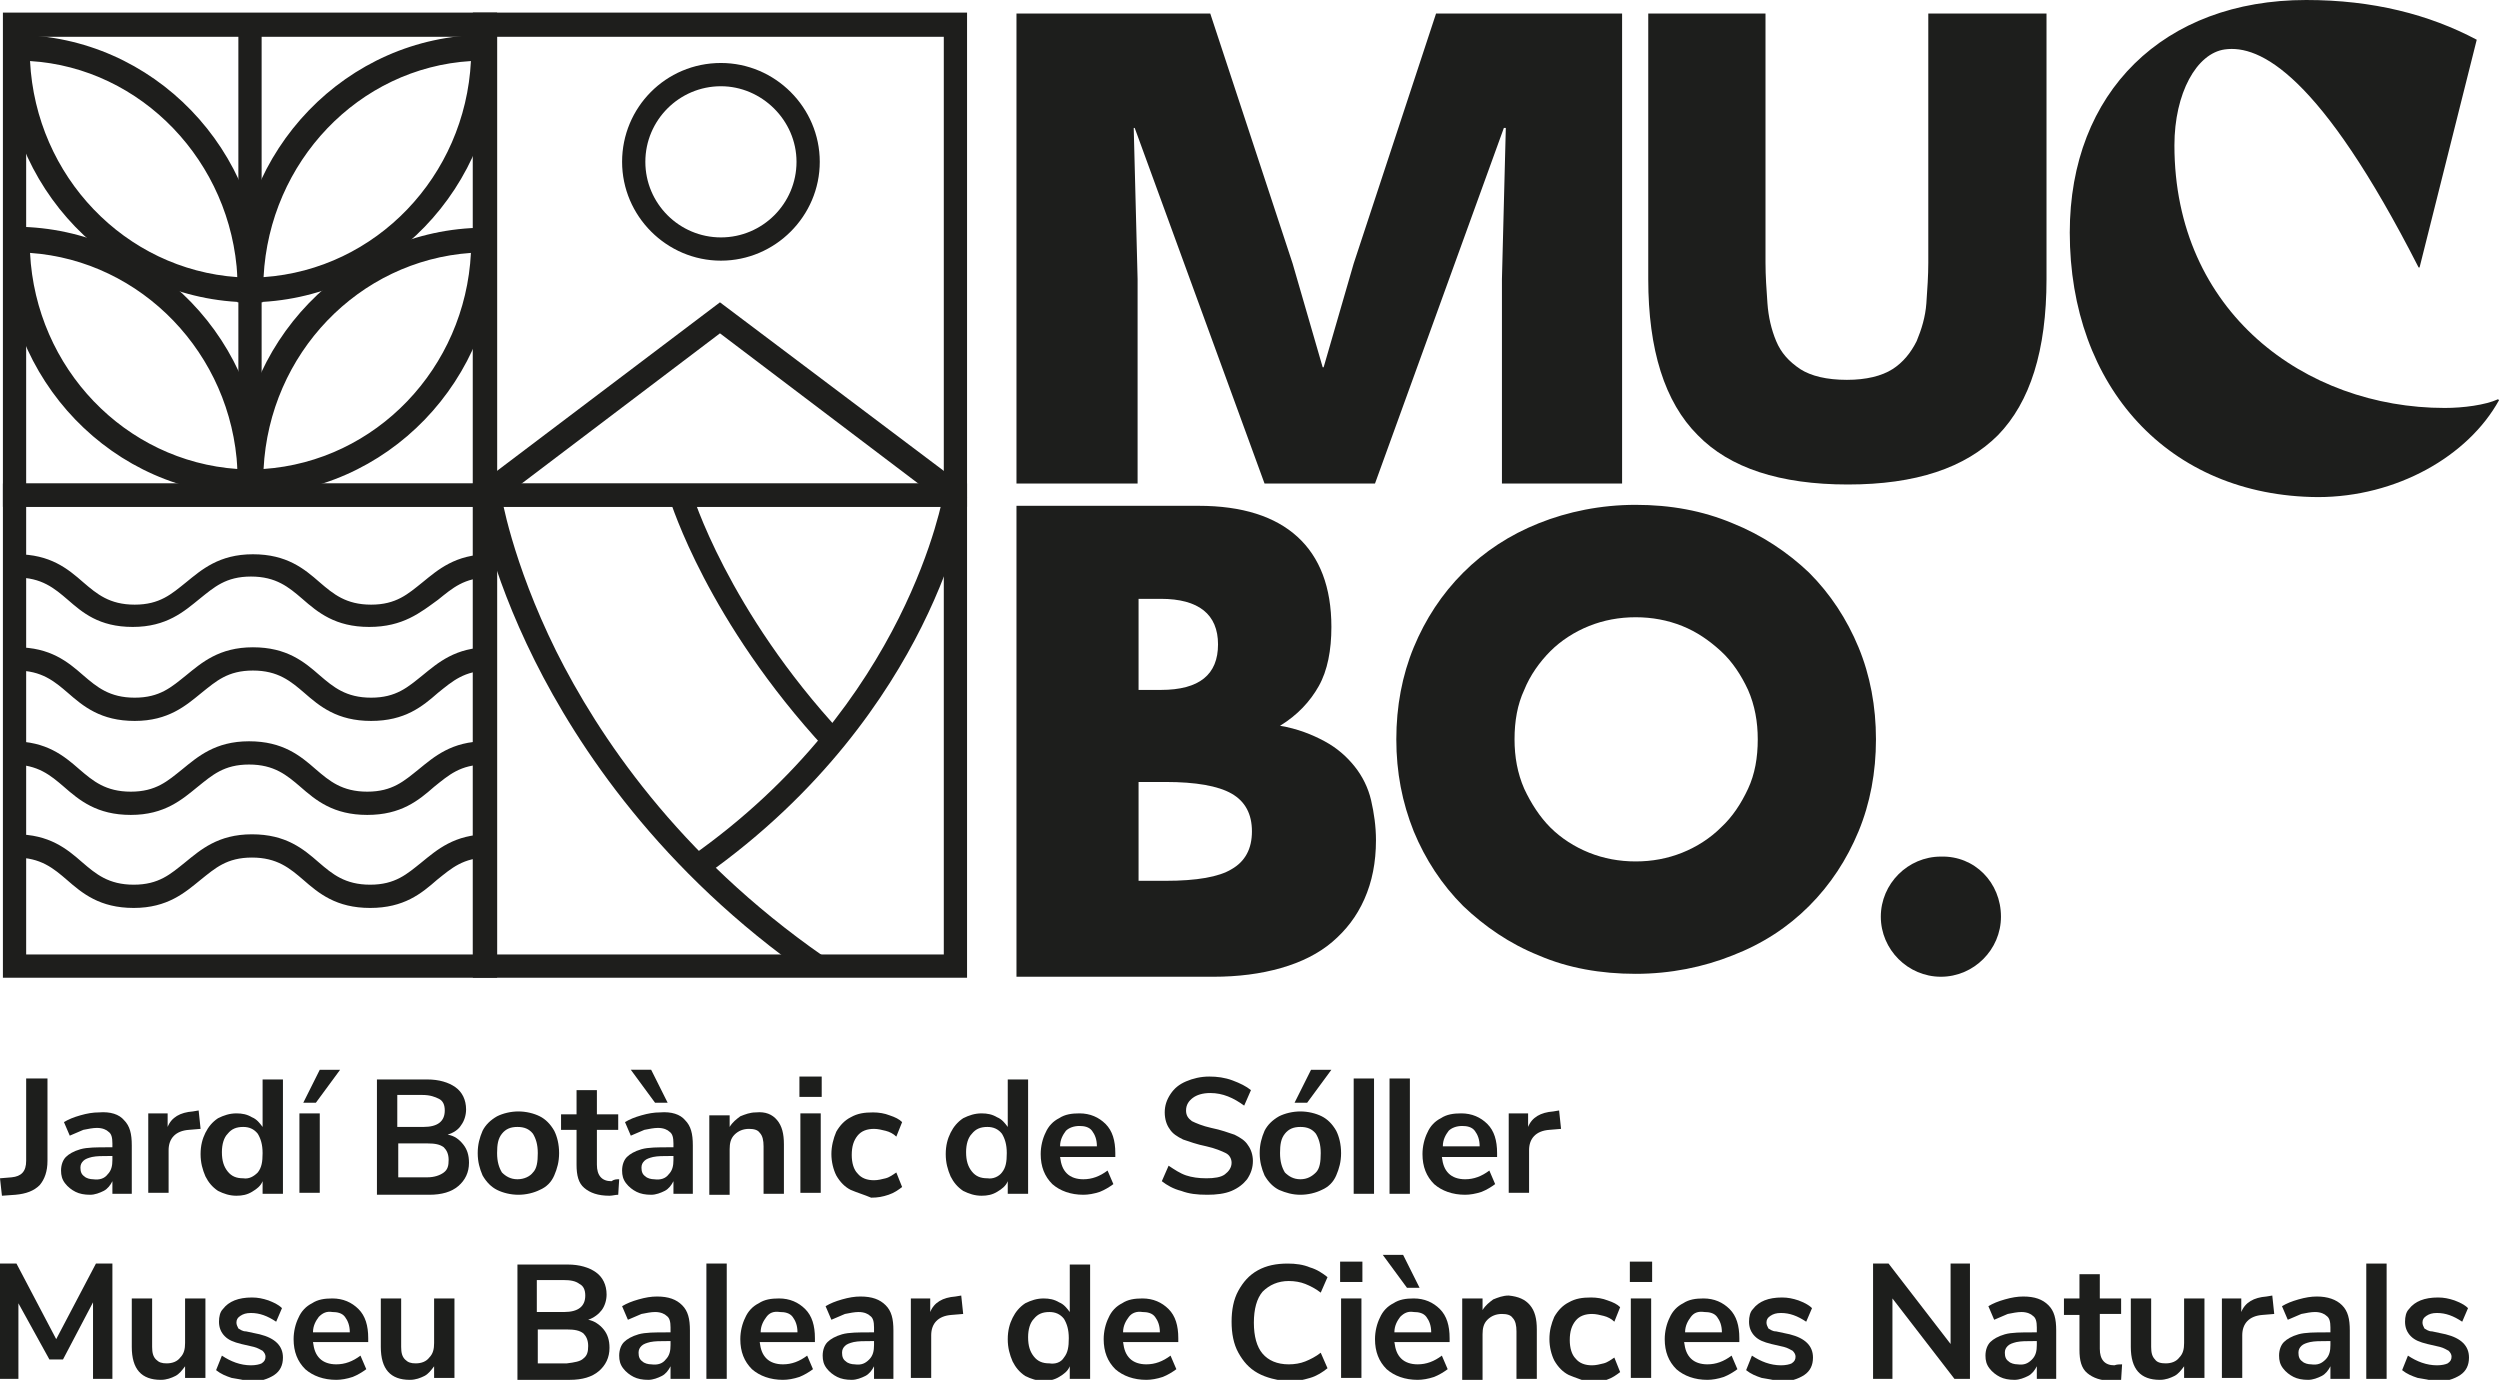
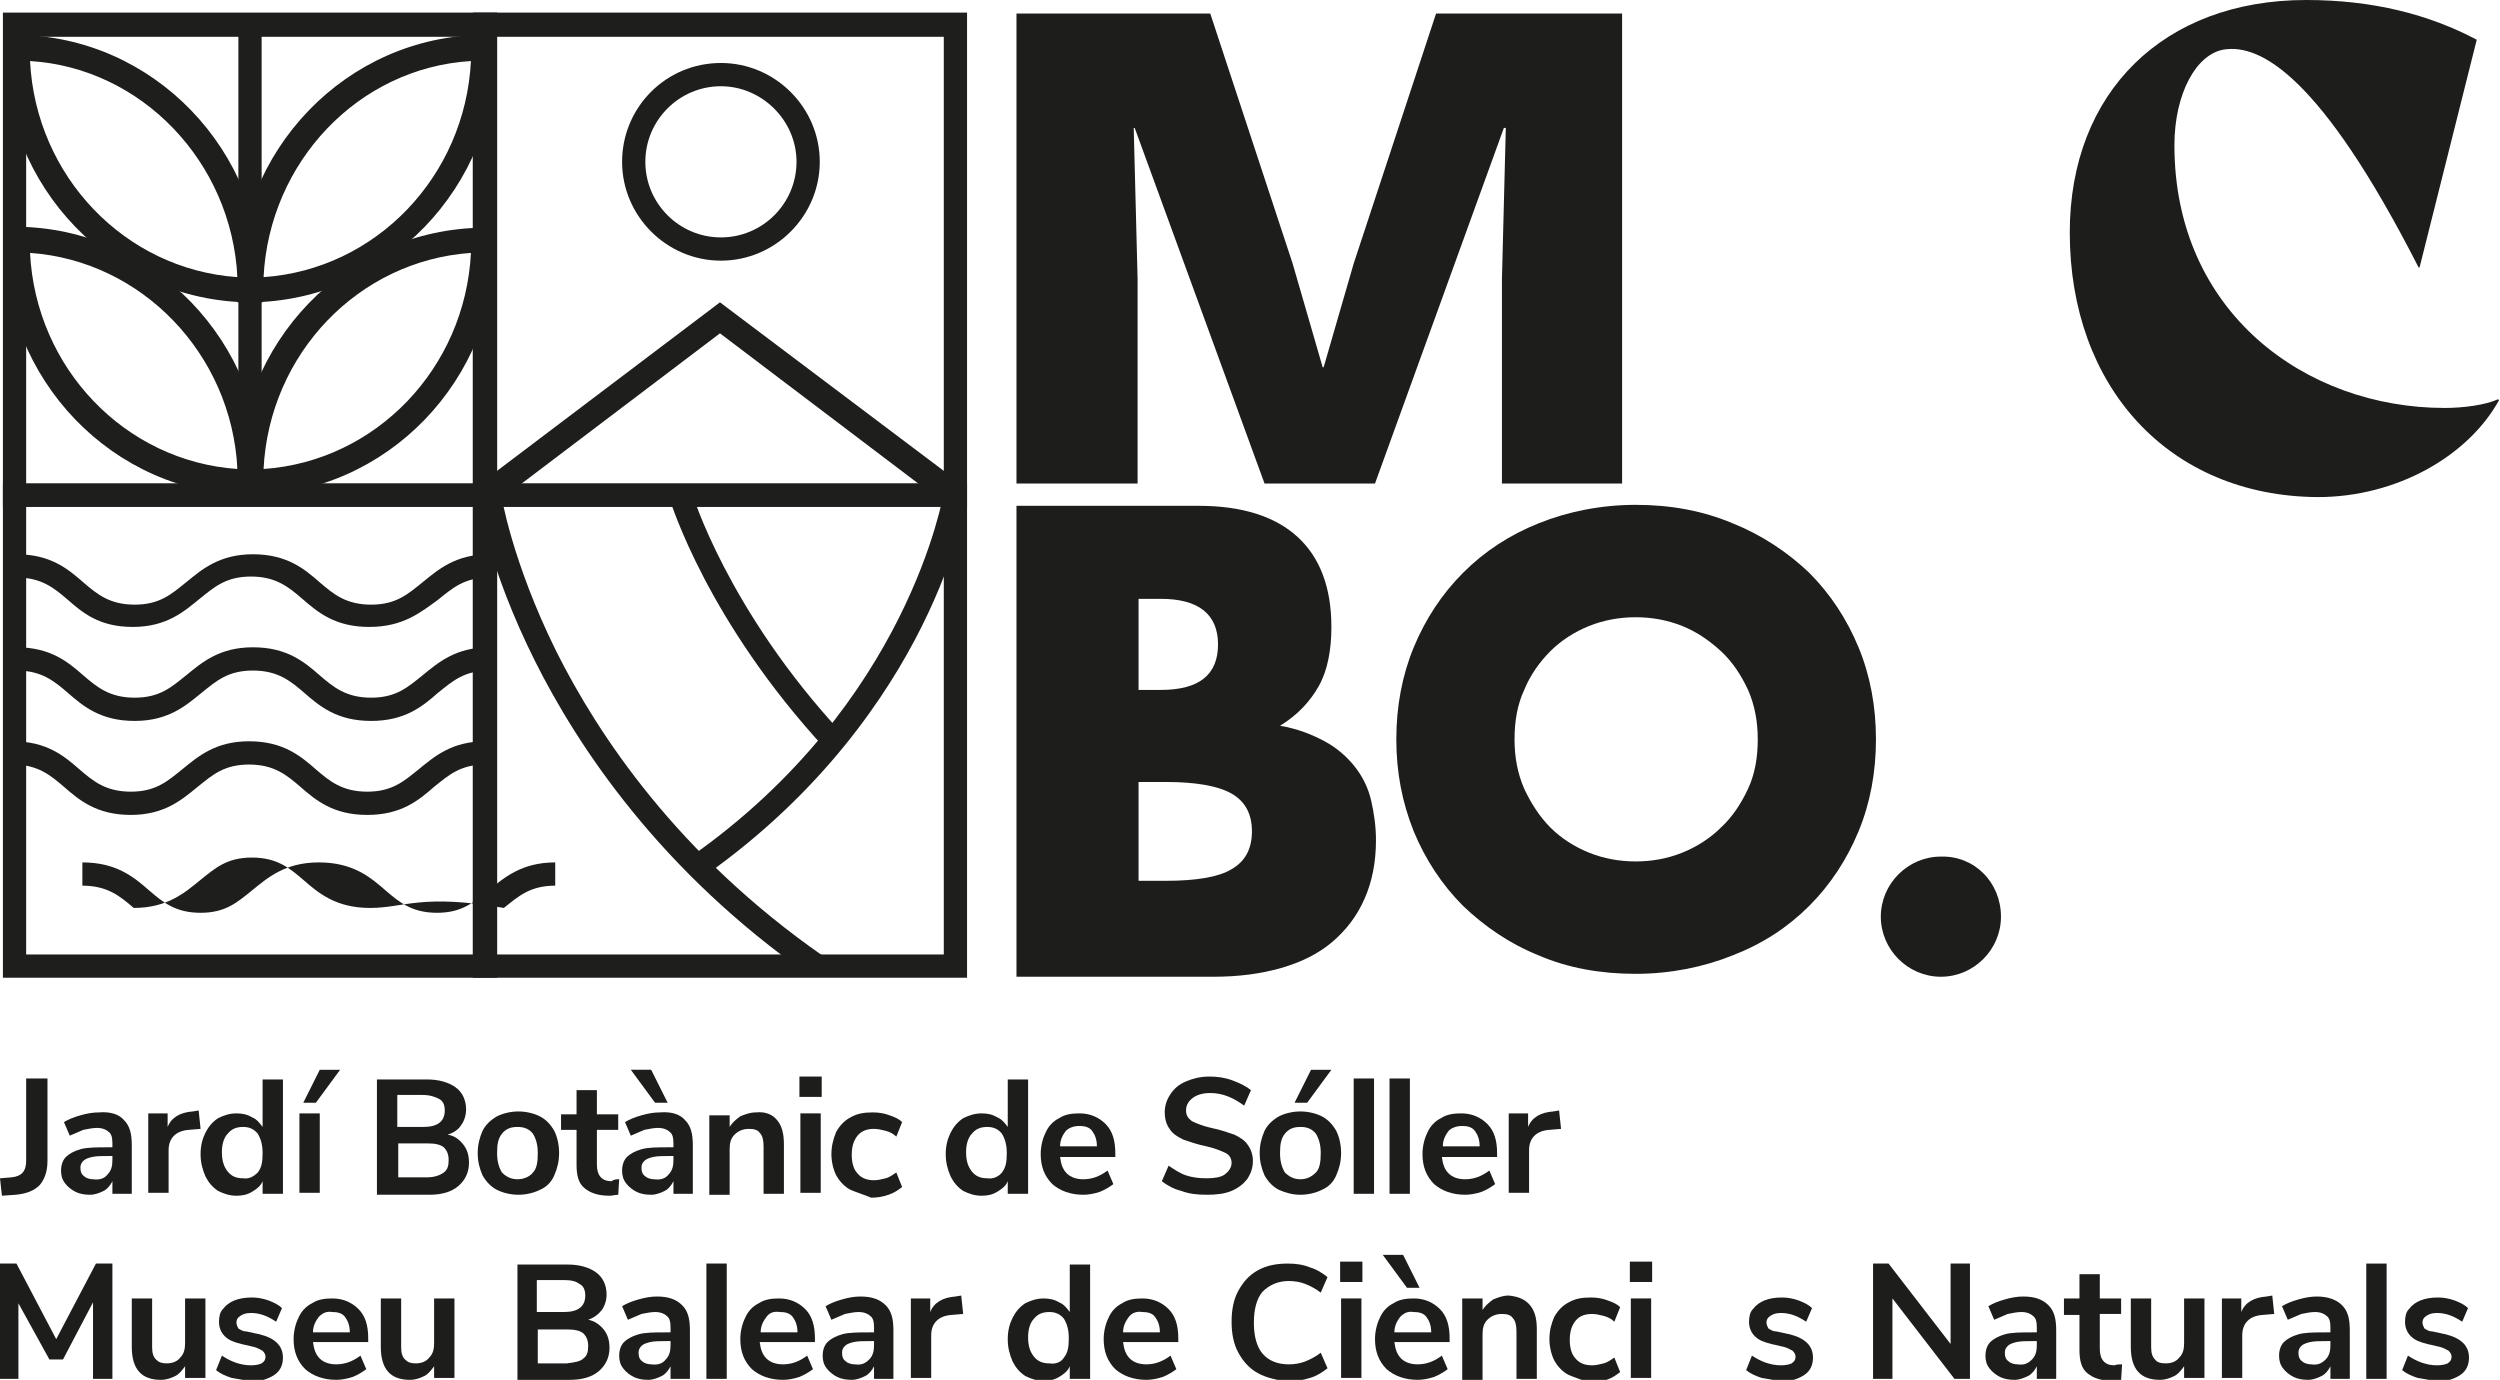
<svg xmlns="http://www.w3.org/2000/svg" version="1.1" id="Capa_1" x="0px" y="0px" viewBox="0 0 258 142.4" style="enable-background:new 0 0 258 142.4;" xml:space="preserve">
  <style type="text/css"> .st0{fill:#1D1E1C;} .st1{fill:#1E1E1C;} </style>
  <g>
    <g>
      <path class="st0" d="M206.5,94.6c0,3.4-2.8,6.2-6.2,6.2c-3.4,0-6.2-2.8-6.2-6.2c0-3.4,2.8-6.2,6.2-6.2 C203.8,88.3,206.5,91.1,206.5,94.6" />
    </g>
    <g>
      <path class="st0" d="M104.9,52.2h18.8c4.5,0,7.9,1.1,10.2,3.2c2.3,2.1,3.5,5.2,3.5,9.3c0,2.4-0.4,4.5-1.3,6.1 c-0.9,1.6-2.2,3-4,4.1c1.8,0.3,3.3,0.9,4.6,1.6c1.3,0.7,2.3,1.6,3.1,2.6c0.8,1,1.4,2.2,1.7,3.5c0.3,1.3,0.5,2.7,0.5,4.1 c0,2.3-0.4,4.3-1.2,6.1c-0.8,1.8-1.9,3.2-3.3,4.4c-1.4,1.2-3.2,2.1-5.3,2.7c-2.1,0.6-4.4,0.9-7,0.9h-20.3V52.2z M117.5,71.2h2.3 c4,0,5.9-1.6,5.9-4.7c0-3.1-2-4.7-5.9-4.7h-2.3V71.2z M117.5,90.9h2.8c3.2,0,5.5-0.4,6.8-1.2c1.4-0.8,2.1-2.1,2.1-3.9 c0-1.8-0.7-3.1-2.1-3.9c-1.4-0.8-3.7-1.2-6.8-1.2h-2.8V90.9z" />
    </g>
    <g>
      <path class="st0" d="M144.1,76.3c0-3.4,0.6-6.6,1.8-9.5c1.2-2.9,2.9-5.5,5.1-7.7c2.2-2.2,4.8-3.9,7.8-5.1c3-1.2,6.4-1.9,10-1.9 c3.6,0,6.9,0.6,10,1.9c3,1.2,5.7,3,7.9,5.1c2.2,2.2,3.9,4.8,5.1,7.7c1.2,2.9,1.8,6.1,1.8,9.5c0,3.4-0.6,6.6-1.8,9.5 c-1.2,2.9-2.9,5.5-5.1,7.7c-2.2,2.2-4.8,3.9-7.9,5.1c-3,1.2-6.4,1.9-10,1.9c-3.6,0-7-0.6-10-1.9c-3-1.2-5.6-3-7.8-5.1 c-2.2-2.2-3.9-4.8-5.1-7.7C144.7,82.8,144.1,79.7,144.1,76.3 M156.3,76.3c0,1.8,0.3,3.5,1,5.1c0.7,1.5,1.6,2.9,2.7,4 c1.1,1.1,2.5,2,4,2.6c1.5,0.6,3.1,0.9,4.8,0.9c1.7,0,3.3-0.3,4.8-0.9c1.5-0.6,2.9-1.5,4-2.6c1.2-1.1,2.1-2.5,2.8-4 c0.7-1.5,1-3.2,1-5.1c0-1.8-0.3-3.5-1-5.1c-0.7-1.5-1.6-2.9-2.8-4c-1.2-1.1-2.5-2-4-2.6c-1.5-0.6-3.1-0.9-4.8-0.9 c-1.7,0-3.3,0.3-4.8,0.9c-1.5,0.6-2.9,1.5-4,2.6c-1.1,1.1-2.1,2.5-2.7,4C156.6,72.7,156.3,74.4,156.3,76.3" />
    </g>
    <g>
      <polygon class="st0" points="167.4,1.4 167.4,49.9 155,49.9 155,28.8 155.4,13.2 155.2,13.2 141.9,49.9 130.5,49.9 117.1,13.2 117,13.2 117.4,28.8 117.4,49.9 104.9,49.9 104.9,1.4 124.9,1.4 133.4,27.2 136.5,37.9 136.6,37.9 139.7,27.2 148.2,1.4 " />
    </g>
    <g>
-       <path class="st0" d="M182.2,1.4v25.7c0,1.4,0.1,2.8,0.2,4.2c0.1,1.4,0.4,2.7,0.9,3.9c0.5,1.2,1.3,2.1,2.5,2.9 c1.1,0.7,2.7,1.1,4.8,1.1c2,0,3.6-0.4,4.7-1.1c1.1-0.7,1.9-1.7,2.5-2.9c0.5-1.2,0.9-2.5,1-3.9c0.1-1.4,0.2-2.9,0.2-4.2V1.4h12.2 v27.4c0,7.4-1.7,12.7-5,16.1c-3.4,3.4-8.5,5.1-15.5,5.1c-7,0-12.2-1.7-15.5-5.1c-3.4-3.4-5.1-8.8-5.1-16.1V1.4H182.2z" />
-     </g>
+       </g>
    <g>
      <path class="st0" d="M213.6,24c0-14.5,9.7-24,24.4-24c6.9,0,12.7,1.5,17.6,4.1l-5.9,23.5h-0.1c-10.2-20-16.4-23-20-22.5 c-2.9,0.4-5.2,4.5-5.2,9.9c0,17.2,13.5,27.1,27.9,27.1c1.9,0,4.2-0.3,5.5-0.9l0.1,0.1c-3.2,5.8-10.6,10-18.7,10 C223.8,51.2,213.6,39.9,213.6,24" />
    </g>
    <g>
      <path class="st1" d="M27.1,31.2l-1.3,0C11.7,31.1,0.3,19.3,0.4,4.9l0-1.3l1.3,0c14.1,0.1,25.5,11.9,25.4,26.3L27.1,31.2z M3.1,6.3 c0.6,11.9,9.8,21.5,21.4,22.3C23.9,16.7,14.6,7,3.1,6.3z" />
    </g>
    <g>
      <path class="st1" d="M24.5,31.2l0-1.3C24.4,15.5,35.8,3.7,49.9,3.6l1.3,0l0,1.3c0.1,14.4-11.3,26.2-25.4,26.3L24.5,31.2z M48.6,6.3C37,7,27.8,16.7,27.2,28.6C38.8,27.8,48,18.2,48.6,6.3z" />
    </g>
    <g>
      <path class="st1" d="M74.4,26.9c-5.6,0-10.2-4.6-10.2-10.2S68.7,6.5,74.4,6.5c5.6,0,10.2,4.6,10.2,10.2S80,26.9,74.4,26.9z M74.4,8.9c-4.3,0-7.8,3.5-7.8,7.8s3.5,7.8,7.8,7.8c4.3,0,7.8-3.5,7.8-7.8S78.6,8.9,74.4,8.9z" />
    </g>
    <g>
      <path class="st1" d="M27.1,51.1l-1.3,0C11.7,51,0.3,39.2,0.4,24.7l0-1.3l1.3,0c14.1,0.1,25.5,11.9,25.4,26.3L27.1,51.1z M3.1,26.1 C3.7,38,12.9,47.6,24.5,48.4C23.9,36.5,14.6,26.9,3.1,26.1z" />
    </g>
    <g>
      <path class="st1" d="M24.5,51.1l0-1.3c-0.1-14.4,11.3-26.2,25.4-26.3l1.3,0l0,1.3C51.3,39.2,39.9,51,25.8,51.1L24.5,51.1z M48.6,26.1C37,26.9,27.8,36.5,27.2,48.4C38.8,47.6,48,38,48.6,26.1z" />
    </g>
    <g>
      <path class="st1" d="M51.3,52.3h-51v-51h51V52.3z M2.7,49.9h46.1V3.8H2.7V49.9z" />
    </g>
    <g>
      <path class="st1" d="M99.8,100.9h-51v-51h51V100.9z M51.3,98.5h46.1V52.3H51.3V98.5z" />
    </g>
    <g>
      <path class="st1" d="M99.8,52.3h-51v-51h51V52.3z M51.3,49.9h46.1V3.8H51.3V49.9z" />
    </g>
    <g>
      <path class="st1" d="M51.3,100.9h-51v-51h51V100.9z M2.7,98.5h46.1V52.3H2.7V98.5z" />
    </g>
    <g>
      <polygon class="st1" points="97.8,52.2 74.3,34.4 50.8,52.2 49.3,50.1 74.3,31.2 99.4,50.1 " />
    </g>
    <g>
      <path class="st1" d="M38.3,74.4c-3.5,0-5.3-1.5-6.9-2.9c-1.4-1.2-2.7-2.3-5.3-2.3c-2.6,0-3.8,1.1-5.3,2.3 c-1.6,1.3-3.4,2.9-6.9,2.9s-5.3-1.5-6.9-2.9c-1.4-1.2-2.7-2.3-5.3-2.3v-2.4c3.5,0,5.3,1.5,6.9,2.9c1.4,1.2,2.7,2.3,5.3,2.3 c2.6,0,3.8-1.1,5.3-2.3c1.6-1.3,3.4-2.9,6.9-2.9c3.5,0,5.3,1.5,6.9,2.9c1.4,1.2,2.7,2.3,5.3,2.3c2.6,0,3.8-1.1,5.3-2.3 c1.6-1.3,3.4-2.9,6.9-2.9v2.4c-2.6,0-3.8,1.1-5.3,2.3C43.6,72.9,41.8,74.4,38.3,74.4z" />
    </g>
    <g>
      <path class="st1" d="M38.1,64.7c-3.5,0-5.3-1.5-6.9-2.9c-1.4-1.2-2.7-2.3-5.3-2.3c-2.6,0-3.8,1.1-5.3,2.3 c-1.6,1.3-3.4,2.9-6.9,2.9S8.5,63.2,7,61.9c-1.4-1.2-2.7-2.3-5.3-2.3v-2.4c3.5,0,5.3,1.5,6.9,2.9c1.4,1.2,2.7,2.3,5.3,2.3 c2.6,0,3.8-1.1,5.3-2.3c1.6-1.3,3.4-2.9,6.9-2.9c3.5,0,5.3,1.5,6.9,2.9c1.4,1.2,2.7,2.3,5.3,2.3c2.6,0,3.8-1.1,5.3-2.3 c1.6-1.3,3.4-2.9,6.9-2.9v2.4c-2.6,0-3.8,1.1-5.3,2.3C43.4,63.2,41.6,64.7,38.1,64.7z" />
    </g>
    <g>
-       <path class="st1" d="M38.2,93.7c-3.5,0-5.3-1.5-6.9-2.9c-1.4-1.2-2.7-2.3-5.3-2.3c-2.6,0-3.8,1.1-5.3,2.3 c-1.6,1.3-3.4,2.9-6.9,2.9c-3.5,0-5.3-1.5-6.9-2.9c-1.4-1.2-2.7-2.3-5.3-2.3v-2.4c3.5,0,5.3,1.5,6.9,2.9c1.4,1.2,2.7,2.3,5.3,2.3 s3.8-1.1,5.3-2.3c1.6-1.3,3.4-2.9,6.9-2.9c3.5,0,5.3,1.5,6.9,2.9c1.4,1.2,2.7,2.3,5.3,2.3c2.6,0,3.8-1.1,5.3-2.3 c1.6-1.3,3.4-2.9,6.9-2.9v2.4c-2.6,0-3.8,1.1-5.3,2.3C43.5,92.2,41.7,93.7,38.2,93.7z" />
+       <path class="st1" d="M38.2,93.7c-3.5,0-5.3-1.5-6.9-2.9c-1.4-1.2-2.7-2.3-5.3-2.3c-2.6,0-3.8,1.1-5.3,2.3 c-1.6,1.3-3.4,2.9-6.9,2.9c-1.4-1.2-2.7-2.3-5.3-2.3v-2.4c3.5,0,5.3,1.5,6.9,2.9c1.4,1.2,2.7,2.3,5.3,2.3 s3.8-1.1,5.3-2.3c1.6-1.3,3.4-2.9,6.9-2.9c3.5,0,5.3,1.5,6.9,2.9c1.4,1.2,2.7,2.3,5.3,2.3c2.6,0,3.8-1.1,5.3-2.3 c1.6-1.3,3.4-2.9,6.9-2.9v2.4c-2.6,0-3.8,1.1-5.3,2.3C43.5,92.2,41.7,93.7,38.2,93.7z" />
    </g>
    <g>
      <path class="st1" d="M37.9,84.1c-3.5,0-5.3-1.5-6.9-2.9c-1.4-1.2-2.7-2.3-5.3-2.3c-2.6,0-3.8,1.1-5.3,2.3 c-1.6,1.3-3.4,2.9-6.9,2.9s-5.3-1.5-6.9-2.9c-1.4-1.2-2.7-2.3-5.3-2.3v-2.4c3.5,0,5.3,1.5,6.9,2.9c1.4,1.2,2.7,2.3,5.3,2.3 c2.6,0,3.8-1.1,5.3-2.3c1.6-1.3,3.4-2.9,6.9-2.9c3.5,0,5.3,1.5,6.9,2.9c1.4,1.2,2.7,2.3,5.3,2.3c2.6,0,3.8-1.1,5.3-2.3 c1.6-1.3,3.4-2.9,6.9-2.9v2.4c-2.6,0-3.8,1.1-5.3,2.3C43.2,82.6,41.4,84.1,37.9,84.1z" />
    </g>
    <g>
      <rect x="24.6" y="3" class="st1" width="2.4" height="47.7" />
    </g>
    <g>
      <path class="st1" d="M83.6,100.7C68.1,89.9,59.6,77,55.2,68.2c-4.8-9.6-5.9-16.6-5.9-16.9l2.4-0.4l-1.2,0.2l1.2-0.2 c0,0.1,1.1,7,5.7,16.3c4.3,8.6,12.5,21,27.6,31.5L83.6,100.7z" />
    </g>
    <g>
      <path class="st1" d="M85.2,77.3C73,64.1,69.3,52,69.1,51.5l2.3-0.7c0,0.1,3.7,12.2,15.5,24.9L85.2,77.3z" />
    </g>
    <g>
      <path class="st1" d="M72.7,90.4l-1.4-2c22.5-15.8,26-37.3,26.1-37.5l2.4,0.4c0,0.2-0.9,5.8-4.7,13.4 C91.6,71.7,84.9,81.8,72.7,90.4z" />
    </g>
  </g>
  <g>
    <path class="st0" d="M0,121.6l1.2-0.1c1-0.1,1.5-0.6,1.5-1.7v-8.5h2.2v8.5c0,1.1-0.3,1.9-0.8,2.5c-0.6,0.6-1.4,0.9-2.5,1l-1.4,0.1 L0,121.6z" />
    <path class="st0" d="M12.8,115.6c0.6,0.6,0.8,1.4,0.8,2.6v5h-2v-1.3c-0.2,0.4-0.5,0.8-0.9,1c-0.4,0.2-0.9,0.4-1.4,0.4 c-0.6,0-1.1-0.1-1.5-0.3c-0.4-0.2-0.8-0.5-1.1-0.9c-0.3-0.4-0.4-0.8-0.4-1.3c0-0.6,0.2-1.1,0.5-1.4c0.3-0.3,0.8-0.6,1.5-0.8 c0.7-0.2,1.7-0.2,2.9-0.2h0.4v-0.4c0-0.6-0.1-1-0.4-1.2c-0.2-0.2-0.6-0.4-1.2-0.4c-0.4,0-0.9,0.1-1.4,0.2c-0.5,0.2-0.9,0.4-1.4,0.6 l-0.6-1.4c0.5-0.3,1-0.5,1.7-0.7c0.7-0.2,1.3-0.3,1.9-0.3C11.4,114.7,12.3,115,12.8,115.6z M11.1,121.2c0.4-0.4,0.5-0.9,0.5-1.5 v-0.4h-0.3c-0.8,0-1.3,0-1.8,0.1c-0.4,0.1-0.7,0.2-0.9,0.4c-0.2,0.2-0.3,0.4-0.3,0.7c0,0.4,0.1,0.7,0.4,0.9 c0.2,0.2,0.6,0.3,0.9,0.3C10.3,121.8,10.8,121.6,11.1,121.2z" />
    <path class="st0" d="M20.7,116.5l-1.2,0.1c-1.4,0.1-2.1,0.9-2.1,2.1v4.4h-2.1v-8.2h2v1.4c0.4-1,1.3-1.5,2.6-1.6l0.6-0.1L20.7,116.5 z" />
    <path class="st0" d="M29.2,111.3v11.9h-2.1v-1.3c-0.2,0.5-0.6,0.8-1.1,1.1c-0.5,0.3-1,0.4-1.6,0.4c-0.7,0-1.3-0.2-1.9-0.5 c-0.6-0.4-1-0.9-1.3-1.5c-0.3-0.7-0.5-1.4-0.5-2.3c0-0.9,0.2-1.6,0.5-2.2c0.3-0.6,0.7-1.1,1.3-1.5c0.6-0.3,1.2-0.5,1.9-0.5 c0.6,0,1.1,0.1,1.6,0.4c0.5,0.2,0.8,0.6,1.1,1v-4.9H29.2z M26.6,121c0.4-0.5,0.5-1.1,0.5-2c0-0.9-0.2-1.5-0.5-2 c-0.4-0.5-0.9-0.7-1.5-0.7c-0.7,0-1.2,0.2-1.6,0.7c-0.4,0.4-0.6,1.1-0.6,1.9c0,0.9,0.2,1.5,0.6,2c0.4,0.5,0.9,0.7,1.6,0.7 C25.7,121.7,26.2,121.4,26.6,121z" />
    <path class="st0" d="M30.9,114.9H33v8.2h-2.1V114.9z M31.3,113.8l1.7-3.4h2.1l-2.5,3.4H31.3z" />
    <path class="st0" d="M47.8,118.1c0.4,0.5,0.6,1.1,0.6,1.9c0,1-0.4,1.8-1.1,2.4c-0.7,0.6-1.7,0.9-3,0.9h-5.4v-11.9h5.2 c1.2,0,2.2,0.3,2.9,0.8c0.7,0.5,1.1,1.3,1.1,2.3c0,0.6-0.2,1.2-0.5,1.6c-0.3,0.5-0.8,0.8-1.4,1C46.9,117.2,47.4,117.6,47.8,118.1z M41,116.3h2.7c1.5,0,2.2-0.6,2.2-1.7c0-0.6-0.2-1-0.6-1.2s-0.9-0.4-1.7-0.4H41V116.3z M45.8,121c0.4-0.3,0.5-0.7,0.5-1.3 c0-0.6-0.2-1-0.5-1.3c-0.4-0.3-0.9-0.4-1.7-0.4h-3v3.5h3C44.8,121.5,45.4,121.3,45.8,121z" />
    <path class="st0" d="M51.3,122.8c-0.6-0.3-1.1-0.8-1.5-1.5c-0.3-0.7-0.5-1.4-0.5-2.3c0-0.9,0.2-1.6,0.5-2.3 c0.3-0.6,0.8-1.1,1.5-1.5c0.6-0.3,1.4-0.5,2.2-0.5s1.6,0.2,2.2,0.5c0.6,0.3,1.1,0.8,1.5,1.5c0.3,0.6,0.5,1.4,0.5,2.3 c0,0.9-0.2,1.6-0.5,2.3c-0.3,0.7-0.8,1.2-1.5,1.5c-0.6,0.3-1.4,0.5-2.2,0.5S51.9,123.1,51.3,122.8z M55,121c0.4-0.4,0.5-1.1,0.5-2 c0-0.9-0.2-1.5-0.5-2c-0.4-0.5-0.9-0.7-1.6-0.7s-1.2,0.2-1.6,0.7c-0.4,0.5-0.5,1.1-0.5,2c0,0.9,0.2,1.5,0.5,2 c0.4,0.4,0.9,0.7,1.6,0.7C54.1,121.7,54.7,121.4,55,121z" />
    <path class="st0" d="M63.9,121.7l-0.1,1.6c-0.3,0-0.6,0.1-0.9,0.1c-1.2,0-2-0.3-2.6-0.8c-0.6-0.5-0.8-1.3-0.8-2.4v-3.6h-1.6v-1.6 h1.6v-2.5h2.1v2.5h2.2v1.6h-2.2v3.6c0,1.1,0.5,1.7,1.5,1.7C63.4,121.7,63.6,121.7,63.9,121.7z" />
    <path class="st0" d="M70.7,115.6c0.6,0.6,0.8,1.4,0.8,2.6v5h-2v-1.3c-0.2,0.4-0.5,0.8-0.9,1c-0.4,0.2-0.9,0.4-1.4,0.4 c-0.6,0-1.1-0.1-1.5-0.3c-0.4-0.2-0.8-0.5-1.1-0.9c-0.3-0.4-0.4-0.8-0.4-1.3c0-0.6,0.2-1.1,0.5-1.4c0.3-0.3,0.8-0.6,1.5-0.8 c0.7-0.2,1.7-0.2,2.9-0.2h0.4v-0.4c0-0.6-0.1-1-0.4-1.2c-0.2-0.2-0.6-0.4-1.2-0.4c-0.4,0-0.9,0.1-1.4,0.2c-0.5,0.2-0.9,0.4-1.4,0.6 l-0.6-1.4c0.5-0.3,1-0.5,1.7-0.7c0.7-0.2,1.3-0.3,1.9-0.3C69.3,114.7,70.2,115,70.7,115.6z M65.1,110.4h2.1l1.7,3.4h-1.3 L65.1,110.4z M69,121.2c0.4-0.4,0.5-0.9,0.5-1.5v-0.4h-0.3c-0.8,0-1.3,0-1.8,0.1c-0.4,0.1-0.7,0.2-0.9,0.4 c-0.2,0.2-0.3,0.4-0.3,0.7c0,0.4,0.1,0.7,0.4,0.9c0.2,0.2,0.6,0.3,0.9,0.3C68.2,121.8,68.7,121.6,69,121.2z" />
    <path class="st0" d="M80.2,115.6c0.5,0.6,0.7,1.4,0.7,2.5v5.1h-2.1v-4.9c0-0.6-0.1-1.1-0.4-1.4c-0.2-0.3-0.6-0.4-1.1-0.4 c-0.6,0-1.1,0.2-1.5,0.6c-0.4,0.4-0.5,0.9-0.5,1.5v4.7h-2.1v-8.2h2.1v1.2c0.3-0.5,0.7-0.8,1.1-1.1c0.5-0.2,1-0.4,1.6-0.4 C79,114.7,79.7,115,80.2,115.6z" />
    <path class="st0" d="M84.8,111.1v2.1h-2.3v-2.1H84.8z M82.6,114.9h2.1v8.2h-2.1V114.9z" />
    <path class="st0" d="M87.8,122.8c-0.6-0.3-1.1-0.8-1.5-1.5c-0.3-0.6-0.5-1.4-0.5-2.2s0.2-1.6,0.5-2.3c0.4-0.7,0.9-1.2,1.5-1.5 c0.7-0.4,1.4-0.5,2.3-0.5c0.6,0,1.2,0.1,1.7,0.3c0.6,0.2,1,0.4,1.3,0.7l-0.6,1.5c-0.3-0.3-0.7-0.5-1.1-0.6 c-0.4-0.1-0.8-0.2-1.2-0.2c-0.7,0-1.3,0.2-1.7,0.7c-0.4,0.5-0.6,1.1-0.6,2c0,0.8,0.2,1.5,0.6,1.9c0.4,0.5,1,0.7,1.7,0.7 c0.4,0,0.8-0.1,1.2-0.2c0.4-0.1,0.8-0.4,1.1-0.6l0.6,1.5c-0.4,0.3-0.8,0.6-1.4,0.8c-0.6,0.2-1.1,0.3-1.8,0.3 C89.2,123.3,88.5,123.1,87.8,122.8z" />
    <path class="st0" d="M106.1,111.3v11.9H104v-1.3c-0.2,0.5-0.6,0.8-1.1,1.1c-0.5,0.3-1,0.4-1.6,0.4c-0.7,0-1.3-0.2-1.9-0.5 c-0.6-0.4-1-0.9-1.3-1.5c-0.3-0.7-0.5-1.4-0.5-2.3c0-0.9,0.2-1.6,0.5-2.2c0.3-0.6,0.7-1.1,1.3-1.5c0.6-0.3,1.2-0.5,1.9-0.5 c0.6,0,1.1,0.1,1.6,0.4c0.5,0.2,0.8,0.6,1.1,1v-4.9H106.1z M103.4,121c0.4-0.5,0.5-1.1,0.5-2c0-0.9-0.2-1.5-0.5-2 c-0.4-0.5-0.9-0.7-1.5-0.7c-0.7,0-1.2,0.2-1.6,0.7c-0.4,0.4-0.6,1.1-0.6,1.9c0,0.9,0.2,1.5,0.6,2c0.4,0.5,0.9,0.7,1.6,0.7 C102.5,121.7,103.1,121.4,103.4,121z" />
    <path class="st0" d="M115,119.4h-5.6c0.1,0.8,0.3,1.3,0.7,1.7c0.4,0.4,1,0.6,1.7,0.6c0.9,0,1.7-0.3,2.5-0.9l0.6,1.4 c-0.4,0.3-0.9,0.6-1.4,0.8c-0.6,0.2-1.2,0.3-1.7,0.3c-1.3,0-2.4-0.4-3.2-1.1c-0.8-0.8-1.2-1.8-1.2-3.1c0-0.8,0.2-1.6,0.5-2.2 c0.3-0.7,0.8-1.2,1.4-1.5c0.6-0.4,1.3-0.5,2.1-0.5c1.1,0,2,0.4,2.7,1.1c0.7,0.7,1,1.7,1,3V119.4z M110,116.7 c-0.3,0.4-0.6,0.9-0.6,1.6h3.8c0-0.7-0.2-1.2-0.5-1.6c-0.3-0.4-0.8-0.5-1.3-0.5C110.8,116.2,110.3,116.4,110,116.7z" />
    <path class="st0" d="M121.9,122.9c-0.8-0.2-1.5-0.6-2-1l0.7-1.6c0.6,0.4,1.2,0.8,1.8,1c0.6,0.2,1.3,0.3,2.1,0.3 c0.8,0,1.5-0.1,1.9-0.4c0.4-0.3,0.7-0.7,0.7-1.2c0-0.4-0.2-0.8-0.6-1c-0.4-0.2-1.1-0.5-2-0.7c-1-0.2-1.8-0.5-2.4-0.7 c-0.6-0.3-1.1-0.6-1.4-1.1c-0.3-0.4-0.5-1-0.5-1.7c0-0.7,0.2-1.3,0.6-1.9c0.4-0.6,0.9-1,1.6-1.3c0.7-0.3,1.5-0.5,2.4-0.5 c0.8,0,1.6,0.1,2.4,0.4c0.8,0.3,1.4,0.6,1.9,1l-0.7,1.6c-1.1-0.8-2.2-1.3-3.5-1.3c-0.8,0-1.4,0.2-1.8,0.5c-0.4,0.3-0.7,0.7-0.7,1.3 c0,0.5,0.2,0.8,0.6,1.1c0.4,0.2,1.1,0.5,2,0.7c1,0.2,1.8,0.5,2.4,0.7c0.6,0.3,1.1,0.6,1.4,1.1c0.3,0.4,0.5,1,0.5,1.6 c0,0.7-0.2,1.3-0.6,1.9c-0.4,0.5-0.9,0.9-1.6,1.2c-0.7,0.3-1.6,0.4-2.5,0.4C123.5,123.3,122.7,123.2,121.9,122.9z" />
    <path class="st0" d="M132,122.8c-0.6-0.3-1.1-0.8-1.5-1.5c-0.3-0.7-0.5-1.4-0.5-2.3c0-0.9,0.2-1.6,0.5-2.3c0.3-0.6,0.8-1.1,1.5-1.5 c0.6-0.3,1.4-0.5,2.2-0.5c0.8,0,1.6,0.2,2.2,0.5c0.6,0.3,1.1,0.8,1.5,1.5c0.3,0.6,0.5,1.4,0.5,2.3c0,0.9-0.2,1.6-0.5,2.3 c-0.3,0.7-0.8,1.2-1.5,1.5c-0.6,0.3-1.4,0.5-2.2,0.5C133.4,123.3,132.7,123.1,132,122.8z M135.8,121c0.4-0.4,0.5-1.1,0.5-2 c0-0.9-0.2-1.5-0.5-2c-0.4-0.5-0.9-0.7-1.6-0.7s-1.2,0.2-1.6,0.7c-0.4,0.5-0.5,1.1-0.5,2c0,0.9,0.2,1.5,0.5,2 c0.4,0.4,0.9,0.7,1.6,0.7C134.9,121.7,135.4,121.4,135.8,121z M133.6,113.8l1.7-3.4h2.1l-2.5,3.4H133.6z" />
    <path class="st0" d="M139.7,111.3h2.1v11.9h-2.1V111.3z" />
    <path class="st0" d="M143.4,111.3h2.1v11.9h-2.1V111.3z" />
    <path class="st0" d="M154.4,119.4h-5.6c0.1,0.8,0.3,1.3,0.7,1.7c0.4,0.4,1,0.6,1.7,0.6c0.9,0,1.7-0.3,2.5-0.9l0.6,1.4 c-0.4,0.3-0.9,0.6-1.4,0.8c-0.6,0.2-1.2,0.3-1.7,0.3c-1.3,0-2.4-0.4-3.2-1.1c-0.8-0.8-1.2-1.8-1.2-3.1c0-0.8,0.2-1.6,0.5-2.2 c0.3-0.7,0.8-1.2,1.4-1.5c0.6-0.4,1.3-0.5,2.1-0.5c1.1,0,2,0.4,2.7,1.1c0.7,0.7,1,1.7,1,3V119.4z M149.5,116.7 c-0.3,0.4-0.6,0.9-0.6,1.6h3.8c0-0.7-0.2-1.2-0.5-1.6c-0.3-0.4-0.8-0.5-1.3-0.5C150.3,116.2,149.8,116.4,149.5,116.7z" />
    <path class="st0" d="M161.1,116.5l-1.2,0.1c-1.4,0.1-2.1,0.9-2.1,2.1v4.4h-2.1v-8.2h2v1.4c0.4-1,1.3-1.5,2.6-1.6l0.6-0.1 L161.1,116.5z" />
  </g>
  <g>
    <path class="st0" d="M11.6,130.4v11.9H9.6v-7.9l-3.1,5.9H5.1l-3.2-5.8l0,7.8H0v-11.9h1.7l4.1,7.8l4.1-7.8H11.6z" />
    <path class="st0" d="M21.2,134v8.2h-2.1V141c-0.3,0.4-0.6,0.8-1,1c-0.4,0.2-0.9,0.4-1.5,0.4c-2,0-3-1.1-3-3.4v-5h2.1v5 c0,0.6,0.1,1,0.4,1.3s0.6,0.4,1.1,0.4c0.6,0,1.1-0.2,1.4-0.6c0.4-0.4,0.5-0.9,0.5-1.5V134H21.2z" />
    <path class="st0" d="M23.9,142.2c-0.6-0.2-1.1-0.4-1.6-0.8l0.6-1.5c0.9,0.6,1.9,1,3,1c0.5,0,0.9-0.1,1.1-0.2 c0.3-0.2,0.4-0.4,0.4-0.7c0-0.2-0.1-0.4-0.3-0.6c-0.2-0.1-0.5-0.3-0.9-0.4l-1.3-0.3c-0.8-0.2-1.3-0.4-1.7-0.8 c-0.4-0.4-0.6-0.9-0.6-1.5c0-0.5,0.1-1,0.4-1.3c0.3-0.4,0.7-0.7,1.2-0.9c0.5-0.2,1.1-0.3,1.8-0.3c0.6,0,1.1,0.1,1.7,0.3 c0.5,0.2,1,0.4,1.4,0.8l-0.6,1.4c-0.9-0.6-1.7-0.9-2.6-0.9c-0.5,0-0.8,0.1-1.1,0.3c-0.3,0.2-0.4,0.4-0.4,0.7c0,0.2,0.1,0.4,0.2,0.6 c0.2,0.1,0.4,0.3,0.8,0.3l1.4,0.3c0.8,0.2,1.4,0.5,1.8,0.9c0.4,0.4,0.6,0.9,0.6,1.5c0,0.8-0.3,1.4-0.9,1.8 c-0.6,0.4-1.5,0.7-2.5,0.7C25.2,142.4,24.5,142.3,23.9,142.2z" />
    <path class="st0" d="M37.9,138.5h-5.6c0.1,0.8,0.3,1.3,0.7,1.7c0.4,0.4,1,0.6,1.7,0.6c0.9,0,1.7-0.3,2.5-0.9l0.6,1.4 c-0.4,0.3-0.9,0.6-1.4,0.8c-0.6,0.2-1.2,0.3-1.7,0.3c-1.3,0-2.4-0.4-3.2-1.1c-0.8-0.8-1.2-1.8-1.2-3.1c0-0.8,0.2-1.6,0.5-2.2 c0.3-0.7,0.8-1.2,1.4-1.5c0.6-0.4,1.3-0.5,2.1-0.5c1.1,0,2,0.4,2.7,1.1c0.7,0.7,1,1.7,1,3V138.5z M32.9,135.9 c-0.3,0.4-0.6,0.9-0.6,1.6h3.8c0-0.7-0.2-1.2-0.5-1.6c-0.3-0.4-0.8-0.5-1.3-0.5C33.7,135.3,33.3,135.5,32.9,135.9z" />
    <path class="st0" d="M46.9,134v8.2h-2.1V141c-0.3,0.4-0.6,0.8-1,1c-0.4,0.2-0.9,0.4-1.5,0.4c-2,0-3-1.1-3-3.4v-5h2.1v5 c0,0.6,0.1,1,0.4,1.3s0.6,0.4,1.1,0.4c0.6,0,1.1-0.2,1.4-0.6c0.4-0.4,0.5-0.9,0.5-1.5V134H46.9z" />
    <path class="st0" d="M62.3,137.2c0.4,0.5,0.6,1.1,0.6,1.9c0,1-0.4,1.8-1.1,2.4c-0.7,0.6-1.7,0.9-3,0.9h-5.4v-11.9h5.2 c1.2,0,2.2,0.3,2.9,0.8c0.7,0.5,1.1,1.3,1.1,2.3c0,0.6-0.2,1.2-0.5,1.6s-0.8,0.8-1.4,1C61.3,136.3,61.9,136.7,62.3,137.2z M55.5,135.4h2.7c1.5,0,2.2-0.6,2.2-1.7c0-0.6-0.2-1-0.6-1.2c-0.4-0.3-0.9-0.4-1.7-0.4h-2.7V135.4z M60.2,140.2 c0.4-0.3,0.5-0.7,0.5-1.3c0-0.6-0.2-1-0.5-1.3c-0.4-0.3-0.9-0.4-1.7-0.4h-3v3.5h3C59.3,140.6,59.9,140.5,60.2,140.2z" />
    <path class="st0" d="M70.4,134.7c0.6,0.6,0.8,1.4,0.8,2.6v5h-2V141c-0.2,0.4-0.5,0.8-0.9,1c-0.4,0.2-0.9,0.4-1.4,0.4 c-0.6,0-1.1-0.1-1.5-0.3c-0.4-0.2-0.8-0.5-1.1-0.9c-0.3-0.4-0.4-0.8-0.4-1.3c0-0.6,0.2-1.1,0.5-1.4c0.3-0.3,0.8-0.6,1.5-0.8 c0.7-0.2,1.7-0.2,2.9-0.2h0.4V137c0-0.6-0.1-1-0.4-1.2c-0.2-0.2-0.6-0.4-1.2-0.4c-0.4,0-0.9,0.1-1.4,0.2c-0.5,0.2-0.9,0.4-1.4,0.6 l-0.6-1.4c0.5-0.3,1-0.5,1.7-0.7c0.7-0.2,1.3-0.3,1.9-0.3C69,133.8,69.8,134.1,70.4,134.7z M68.7,140.3c0.4-0.4,0.5-0.9,0.5-1.5 v-0.4h-0.3c-0.8,0-1.3,0-1.8,0.1c-0.4,0.1-0.7,0.2-0.9,0.4c-0.2,0.2-0.3,0.4-0.3,0.7c0,0.4,0.1,0.7,0.4,0.9 c0.2,0.2,0.6,0.3,0.9,0.3C67.9,140.9,68.4,140.7,68.7,140.3z" />
    <path class="st0" d="M72.9,130.4H75v11.9h-2.1V130.4z" />
    <path class="st0" d="M84,138.5h-5.6c0.1,0.8,0.3,1.3,0.7,1.7c0.4,0.4,1,0.6,1.7,0.6c0.9,0,1.7-0.3,2.5-0.9l0.6,1.4 c-0.4,0.3-0.9,0.6-1.4,0.8c-0.6,0.2-1.2,0.3-1.7,0.3c-1.3,0-2.4-0.4-3.2-1.1c-0.8-0.8-1.2-1.8-1.2-3.1c0-0.8,0.2-1.6,0.5-2.2 c0.3-0.7,0.8-1.2,1.4-1.5c0.6-0.4,1.3-0.5,2.1-0.5c1.1,0,2,0.4,2.7,1.1c0.7,0.7,1,1.7,1,3V138.5z M79.1,135.9 c-0.3,0.4-0.6,0.9-0.6,1.6h3.8c0-0.7-0.2-1.2-0.5-1.6c-0.3-0.4-0.8-0.5-1.3-0.5C79.8,135.3,79.4,135.5,79.1,135.9z" />
    <path class="st0" d="M91.4,134.7c0.6,0.6,0.8,1.4,0.8,2.6v5h-2V141c-0.2,0.4-0.5,0.8-0.9,1c-0.4,0.2-0.9,0.4-1.4,0.4 c-0.6,0-1.1-0.1-1.5-0.3c-0.4-0.2-0.8-0.5-1.1-0.9c-0.3-0.4-0.4-0.8-0.4-1.3c0-0.6,0.2-1.1,0.5-1.4c0.3-0.3,0.8-0.6,1.5-0.8 c0.7-0.2,1.7-0.2,2.9-0.2h0.4V137c0-0.6-0.1-1-0.4-1.2c-0.2-0.2-0.6-0.4-1.2-0.4c-0.4,0-0.9,0.1-1.4,0.2c-0.5,0.2-0.9,0.4-1.4,0.6 l-0.6-1.4c0.5-0.3,1-0.5,1.7-0.7c0.7-0.2,1.3-0.3,1.9-0.3C90,133.8,90.8,134.1,91.4,134.7z M89.7,140.3c0.4-0.4,0.5-0.9,0.5-1.5 v-0.4h-0.3c-0.8,0-1.3,0-1.8,0.1c-0.4,0.1-0.7,0.2-0.9,0.4c-0.2,0.2-0.3,0.4-0.3,0.7c0,0.4,0.1,0.7,0.4,0.9 c0.2,0.2,0.6,0.3,0.9,0.3C88.9,140.9,89.3,140.7,89.7,140.3z" />
    <path class="st0" d="M99.4,135.6l-1.2,0.1c-1.4,0.1-2.1,0.9-2.1,2.1v4.4H94V134h2v1.4c0.4-1,1.3-1.5,2.6-1.6l0.6-0.1L99.4,135.6z" />
    <path class="st0" d="M112.5,130.4v11.9h-2.1V141c-0.2,0.5-0.6,0.8-1.1,1.1c-0.5,0.3-1,0.4-1.6,0.4c-0.7,0-1.3-0.2-1.9-0.5 c-0.6-0.4-1-0.9-1.3-1.5c-0.3-0.7-0.5-1.4-0.5-2.3c0-0.9,0.2-1.6,0.5-2.2c0.3-0.6,0.7-1.1,1.3-1.5c0.6-0.3,1.2-0.5,1.9-0.5 c0.6,0,1.1,0.1,1.6,0.4c0.5,0.2,0.8,0.6,1.1,1v-4.9H112.5z M109.8,140.1c0.4-0.5,0.5-1.1,0.5-2c0-0.9-0.2-1.5-0.5-2 c-0.4-0.5-0.9-0.7-1.5-0.7c-0.7,0-1.2,0.2-1.6,0.7c-0.4,0.4-0.6,1.1-0.6,1.9c0,0.9,0.2,1.5,0.6,2c0.4,0.5,0.9,0.7,1.6,0.7 C108.9,140.8,109.5,140.6,109.8,140.1z" />
    <path class="st0" d="M121.5,138.5h-5.6c0.1,0.8,0.3,1.3,0.7,1.7c0.4,0.4,1,0.6,1.7,0.6c0.9,0,1.7-0.3,2.5-0.9l0.6,1.4 c-0.4,0.3-0.9,0.6-1.4,0.8c-0.6,0.2-1.2,0.3-1.7,0.3c-1.3,0-2.4-0.4-3.2-1.1c-0.8-0.8-1.2-1.8-1.2-3.1c0-0.8,0.2-1.6,0.5-2.2 c0.3-0.7,0.8-1.2,1.4-1.5c0.6-0.4,1.3-0.5,2.1-0.5c1.1,0,2,0.4,2.7,1.1c0.7,0.7,1,1.7,1,3V138.5z M116.5,135.9 c-0.3,0.4-0.6,0.9-0.6,1.6h3.8c0-0.7-0.2-1.2-0.5-1.6c-0.3-0.4-0.8-0.5-1.3-0.5C117.3,135.3,116.8,135.5,116.5,135.9z" />
    <path class="st0" d="M129.8,141.7c-0.9-0.5-1.5-1.2-2-2.1c-0.5-0.9-0.7-2-0.7-3.2c0-1.2,0.2-2.3,0.7-3.2c0.5-0.9,1.1-1.6,2-2.1 c0.9-0.5,1.9-0.7,3.1-0.7c0.8,0,1.6,0.1,2.3,0.4c0.7,0.2,1.3,0.6,1.8,1l-0.7,1.6c-0.5-0.4-1.1-0.7-1.6-0.9 c-0.5-0.2-1.1-0.3-1.7-0.3c-1.1,0-2,0.4-2.7,1.1c-0.6,0.7-0.9,1.8-0.9,3.2c0,1.4,0.3,2.5,0.9,3.2c0.6,0.7,1.5,1.1,2.7,1.1 c0.6,0,1.2-0.1,1.7-0.3c0.5-0.2,1.1-0.5,1.6-0.9l0.7,1.6c-0.5,0.4-1.1,0.8-1.8,1c-0.7,0.2-1.5,0.4-2.3,0.4 C131.7,142.4,130.7,142.2,129.8,141.7z" />
    <path class="st0" d="M140.6,130.2v2.1h-2.3v-2.1H140.6z M138.4,134h2.1v8.2h-2.1V134z" />
    <path class="st0" d="M149.5,138.5h-5.6c0.1,0.8,0.3,1.3,0.7,1.7c0.4,0.4,1,0.6,1.7,0.6c0.9,0,1.7-0.3,2.5-0.9l0.6,1.4 c-0.4,0.3-0.9,0.6-1.4,0.8c-0.6,0.2-1.2,0.3-1.7,0.3c-1.3,0-2.4-0.4-3.2-1.1c-0.8-0.8-1.2-1.8-1.2-3.1c0-0.8,0.2-1.6,0.5-2.2 c0.3-0.7,0.8-1.2,1.4-1.5c0.6-0.4,1.3-0.5,2.1-0.5c1.1,0,2,0.4,2.7,1.1c0.7,0.7,1,1.7,1,3V138.5z M142.7,129.5h2.1l1.7,3.4h-1.3 L142.7,129.5z M144.5,135.9c-0.3,0.4-0.6,0.9-0.6,1.6h3.8c0-0.7-0.2-1.2-0.5-1.6c-0.3-0.4-0.8-0.5-1.3-0.5 C145.3,135.3,144.9,135.5,144.5,135.9z" />
    <path class="st0" d="M157.9,134.7c0.5,0.6,0.7,1.4,0.7,2.5v5.1h-2.1v-4.9c0-0.6-0.1-1.1-0.4-1.4c-0.2-0.3-0.6-0.4-1.1-0.4 c-0.6,0-1.1,0.2-1.5,0.6c-0.4,0.4-0.5,0.9-0.5,1.5v4.7h-2.1V134h2.1v1.2c0.3-0.5,0.7-0.8,1.1-1.1c0.5-0.2,1-0.4,1.6-0.4 C156.7,133.8,157.4,134.1,157.9,134.7z" />
    <path class="st0" d="M161.9,141.9c-0.6-0.3-1.1-0.8-1.5-1.5c-0.3-0.6-0.5-1.4-0.5-2.2c0-0.9,0.2-1.6,0.5-2.3 c0.4-0.7,0.9-1.2,1.5-1.5c0.7-0.4,1.4-0.5,2.3-0.5c0.6,0,1.2,0.1,1.7,0.3c0.6,0.2,1,0.4,1.3,0.7l-0.6,1.5c-0.3-0.3-0.7-0.5-1.1-0.6 c-0.4-0.1-0.8-0.2-1.2-0.2c-0.7,0-1.3,0.2-1.7,0.7c-0.4,0.5-0.6,1.1-0.6,2c0,0.8,0.2,1.5,0.6,1.9c0.4,0.5,1,0.7,1.7,0.7 c0.4,0,0.8-0.1,1.2-0.2c0.4-0.1,0.8-0.4,1.1-0.6l0.6,1.5c-0.4,0.3-0.8,0.6-1.4,0.8c-0.6,0.2-1.1,0.3-1.8,0.3 C163.3,142.4,162.6,142.2,161.9,141.9z" />
    <path class="st0" d="M170.5,130.2v2.1h-2.3v-2.1H170.5z M168.3,134h2.1v8.2h-2.1V134z" />
-     <path class="st0" d="M179.4,138.5h-5.6c0.1,0.8,0.3,1.3,0.7,1.7c0.4,0.4,1,0.6,1.7,0.6c0.9,0,1.7-0.3,2.5-0.9l0.6,1.4 c-0.4,0.3-0.9,0.6-1.4,0.8c-0.6,0.2-1.2,0.3-1.7,0.3c-1.3,0-2.4-0.4-3.2-1.1c-0.8-0.8-1.2-1.8-1.2-3.1c0-0.8,0.2-1.6,0.5-2.2 c0.3-0.7,0.8-1.2,1.4-1.5c0.6-0.4,1.3-0.5,2.1-0.5c1.1,0,2,0.4,2.7,1.1c0.7,0.7,1,1.7,1,3V138.5z M174.5,135.9 c-0.3,0.4-0.6,0.9-0.6,1.6h3.8c0-0.7-0.2-1.2-0.5-1.6c-0.3-0.4-0.8-0.5-1.3-0.5C175.2,135.3,174.8,135.5,174.5,135.9z" />
    <path class="st0" d="M181.8,142.2c-0.6-0.2-1.1-0.4-1.6-0.8l0.6-1.5c0.9,0.6,1.9,1,3,1c0.5,0,0.9-0.1,1.1-0.2 c0.3-0.2,0.4-0.4,0.4-0.7c0-0.2-0.1-0.4-0.3-0.6c-0.2-0.1-0.5-0.3-0.9-0.4l-1.3-0.3c-0.8-0.2-1.3-0.4-1.7-0.8 c-0.4-0.4-0.6-0.9-0.6-1.5c0-0.5,0.1-1,0.4-1.3c0.3-0.4,0.7-0.7,1.2-0.9c0.5-0.2,1.1-0.3,1.8-0.3c0.6,0,1.1,0.1,1.7,0.3 c0.5,0.2,1,0.4,1.4,0.8l-0.6,1.4c-0.9-0.6-1.7-0.9-2.6-0.9c-0.5,0-0.8,0.1-1.1,0.3c-0.3,0.2-0.4,0.4-0.4,0.7c0,0.2,0.1,0.4,0.2,0.6 c0.2,0.1,0.4,0.3,0.8,0.3l1.4,0.3c0.8,0.2,1.4,0.5,1.8,0.9c0.4,0.4,0.6,0.9,0.6,1.5c0,0.8-0.3,1.4-0.9,1.8 c-0.6,0.4-1.5,0.7-2.5,0.7C183.1,142.4,182.4,142.3,181.8,142.2z" />
    <path class="st0" d="M203.3,130.4v11.9h-1.6l-6.4-8.3v8.3h-2v-11.9h1.6l6.4,8.3v-8.3H203.3z" />
    <path class="st0" d="M211.4,134.7c0.6,0.6,0.8,1.4,0.8,2.6v5h-2V141c-0.2,0.4-0.5,0.8-0.9,1c-0.4,0.2-0.9,0.4-1.4,0.4 c-0.6,0-1.1-0.1-1.5-0.3c-0.4-0.2-0.8-0.5-1.1-0.9c-0.3-0.4-0.4-0.8-0.4-1.3c0-0.6,0.2-1.1,0.5-1.4c0.3-0.3,0.8-0.6,1.5-0.8 c0.7-0.2,1.7-0.2,2.9-0.2h0.4V137c0-0.6-0.1-1-0.4-1.2c-0.2-0.2-0.6-0.4-1.2-0.4c-0.4,0-0.9,0.1-1.4,0.2c-0.5,0.2-0.9,0.4-1.4,0.6 l-0.6-1.4c0.5-0.3,1-0.5,1.7-0.7c0.7-0.2,1.3-0.3,1.9-0.3C210,133.8,210.8,134.1,211.4,134.7z M209.7,140.3 c0.4-0.4,0.5-0.9,0.5-1.5v-0.4h-0.3c-0.8,0-1.3,0-1.8,0.1c-0.4,0.1-0.7,0.2-0.9,0.4c-0.2,0.2-0.3,0.4-0.3,0.7 c0,0.4,0.1,0.7,0.4,0.9c0.2,0.2,0.6,0.3,0.9,0.3C208.9,140.9,209.3,140.7,209.7,140.3z" />
    <path class="st0" d="M219,140.8l-0.1,1.6c-0.3,0-0.6,0.1-0.9,0.1c-1.2,0-2-0.3-2.6-0.8c-0.6-0.5-0.8-1.3-0.8-2.4v-3.6H213V134h1.6 v-2.5h2.1v2.5h2.2v1.6h-2.2v3.6c0,1.1,0.5,1.7,1.5,1.7C218.5,140.8,218.7,140.8,219,140.8z" />
    <path class="st0" d="M227.5,134v8.2h-2.1V141c-0.3,0.4-0.6,0.8-1,1c-0.4,0.2-0.9,0.4-1.5,0.4c-2,0-3-1.1-3-3.4v-5h2.1v5 c0,0.6,0.1,1,0.4,1.3c0.2,0.3,0.6,0.4,1.1,0.4c0.6,0,1.1-0.2,1.4-0.6c0.4-0.4,0.5-0.9,0.5-1.5V134H227.5z" />
    <path class="st0" d="M234.7,135.6l-1.2,0.1c-1.4,0.1-2.1,0.9-2.1,2.1v4.4h-2.1V134h2v1.4c0.4-1,1.3-1.5,2.6-1.6l0.6-0.1 L234.7,135.6z" />
    <path class="st0" d="M241.7,134.7c0.6,0.6,0.8,1.4,0.8,2.6v5h-2V141c-0.2,0.4-0.5,0.8-0.9,1c-0.4,0.2-0.9,0.4-1.4,0.4 c-0.6,0-1.1-0.1-1.5-0.3c-0.4-0.2-0.8-0.5-1.1-0.9c-0.3-0.4-0.4-0.8-0.4-1.3c0-0.6,0.2-1.1,0.5-1.4c0.3-0.3,0.8-0.6,1.5-0.8 c0.7-0.2,1.7-0.2,2.9-0.2h0.4V137c0-0.6-0.1-1-0.4-1.2c-0.2-0.2-0.6-0.4-1.2-0.4c-0.4,0-0.9,0.1-1.4,0.2c-0.5,0.2-0.9,0.4-1.4,0.6 l-0.6-1.4c0.5-0.3,1-0.5,1.7-0.7c0.7-0.2,1.3-0.3,1.9-0.3C240.2,133.8,241.1,134.1,241.7,134.7z M240,140.3 c0.4-0.4,0.5-0.9,0.5-1.5v-0.4h-0.3c-0.8,0-1.3,0-1.8,0.1c-0.4,0.1-0.7,0.2-0.9,0.4c-0.2,0.2-0.3,0.4-0.3,0.7 c0,0.4,0.1,0.7,0.4,0.9c0.2,0.2,0.6,0.3,0.9,0.3C239.2,140.9,239.6,140.7,240,140.3z" />
    <path class="st0" d="M244.2,130.4h2.1v11.9h-2.1V130.4z" />
    <path class="st0" d="M249.5,142.2c-0.6-0.2-1.1-0.4-1.6-0.8l0.6-1.5c0.9,0.6,1.9,1,3,1c0.5,0,0.9-0.1,1.1-0.2 c0.3-0.2,0.4-0.4,0.4-0.7c0-0.2-0.1-0.4-0.3-0.6c-0.2-0.1-0.5-0.3-0.9-0.4l-1.3-0.3c-0.8-0.2-1.3-0.4-1.7-0.8 c-0.4-0.4-0.6-0.9-0.6-1.5c0-0.5,0.1-1,0.4-1.3c0.3-0.4,0.7-0.7,1.2-0.9c0.5-0.2,1.1-0.3,1.8-0.3c0.6,0,1.1,0.1,1.7,0.3 c0.5,0.2,1,0.4,1.4,0.8l-0.6,1.4c-0.9-0.6-1.7-0.9-2.6-0.9c-0.5,0-0.8,0.1-1.1,0.3c-0.3,0.2-0.4,0.4-0.4,0.7c0,0.2,0.1,0.4,0.2,0.6 c0.2,0.1,0.4,0.3,0.8,0.3l1.4,0.3c0.8,0.2,1.4,0.5,1.8,0.9c0.4,0.4,0.6,0.9,0.6,1.5c0,0.8-0.3,1.4-0.9,1.8 c-0.6,0.4-1.5,0.7-2.5,0.7C250.8,142.4,250.1,142.3,249.5,142.2z" />
  </g>
</svg>